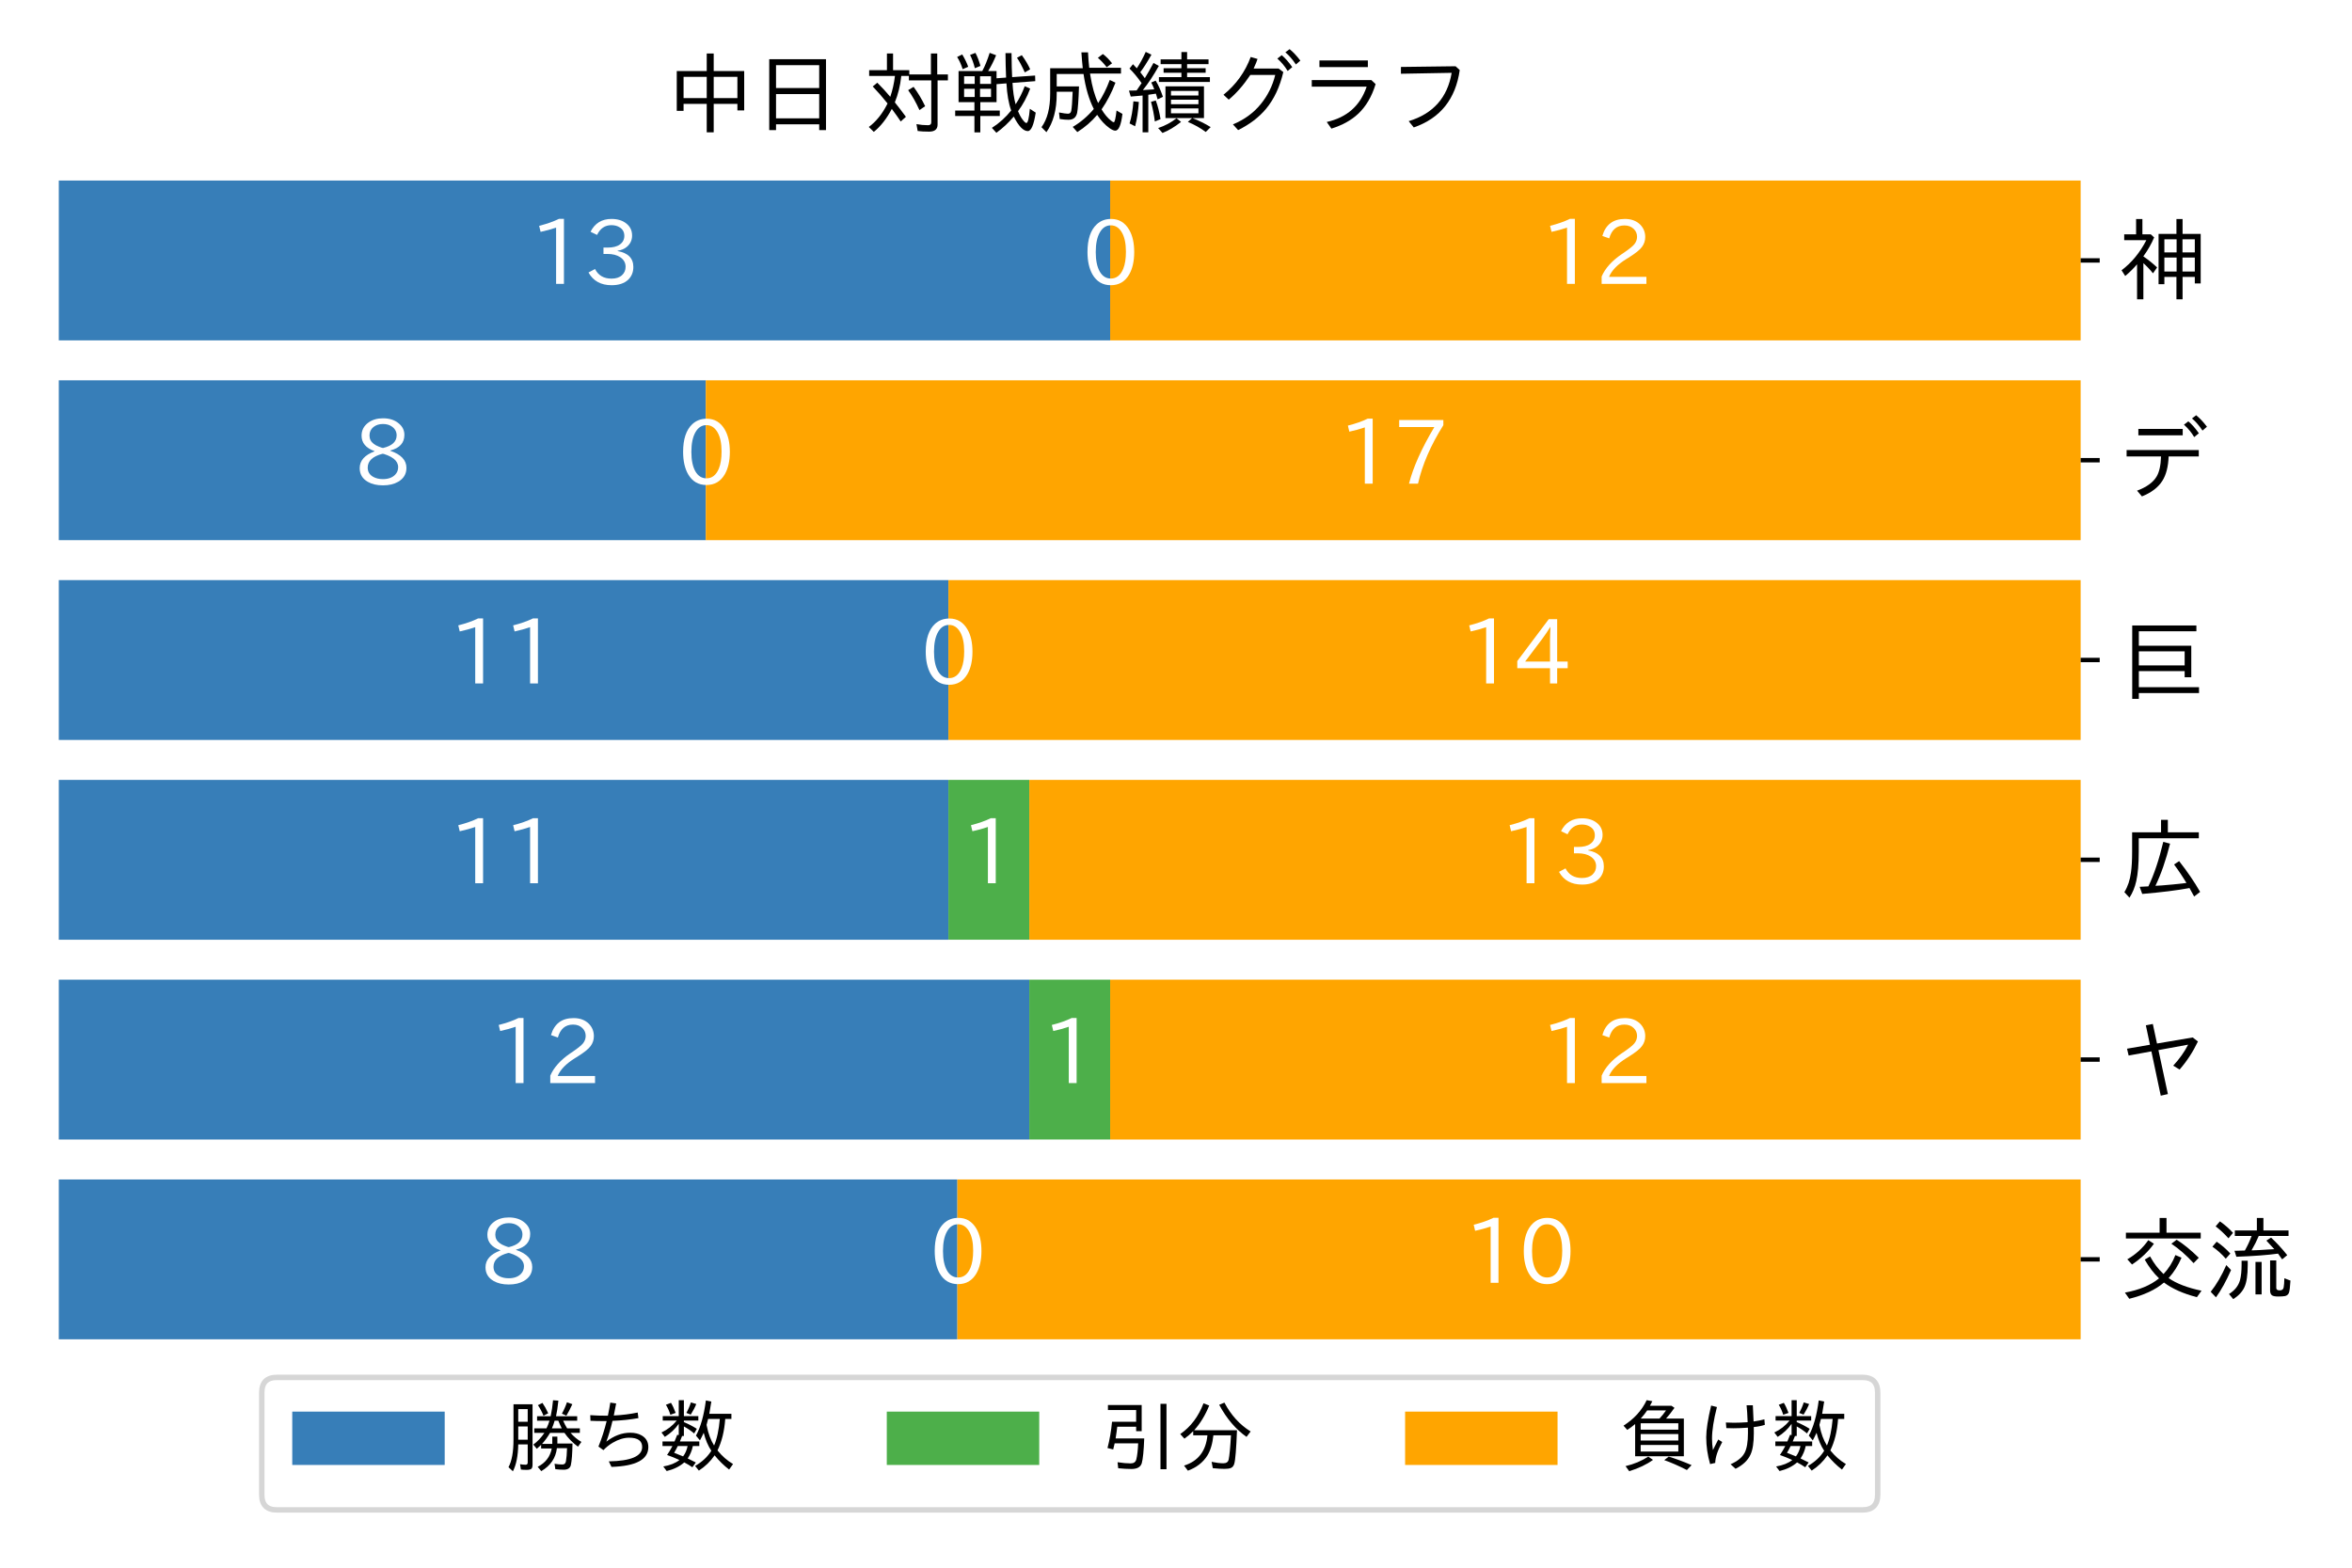
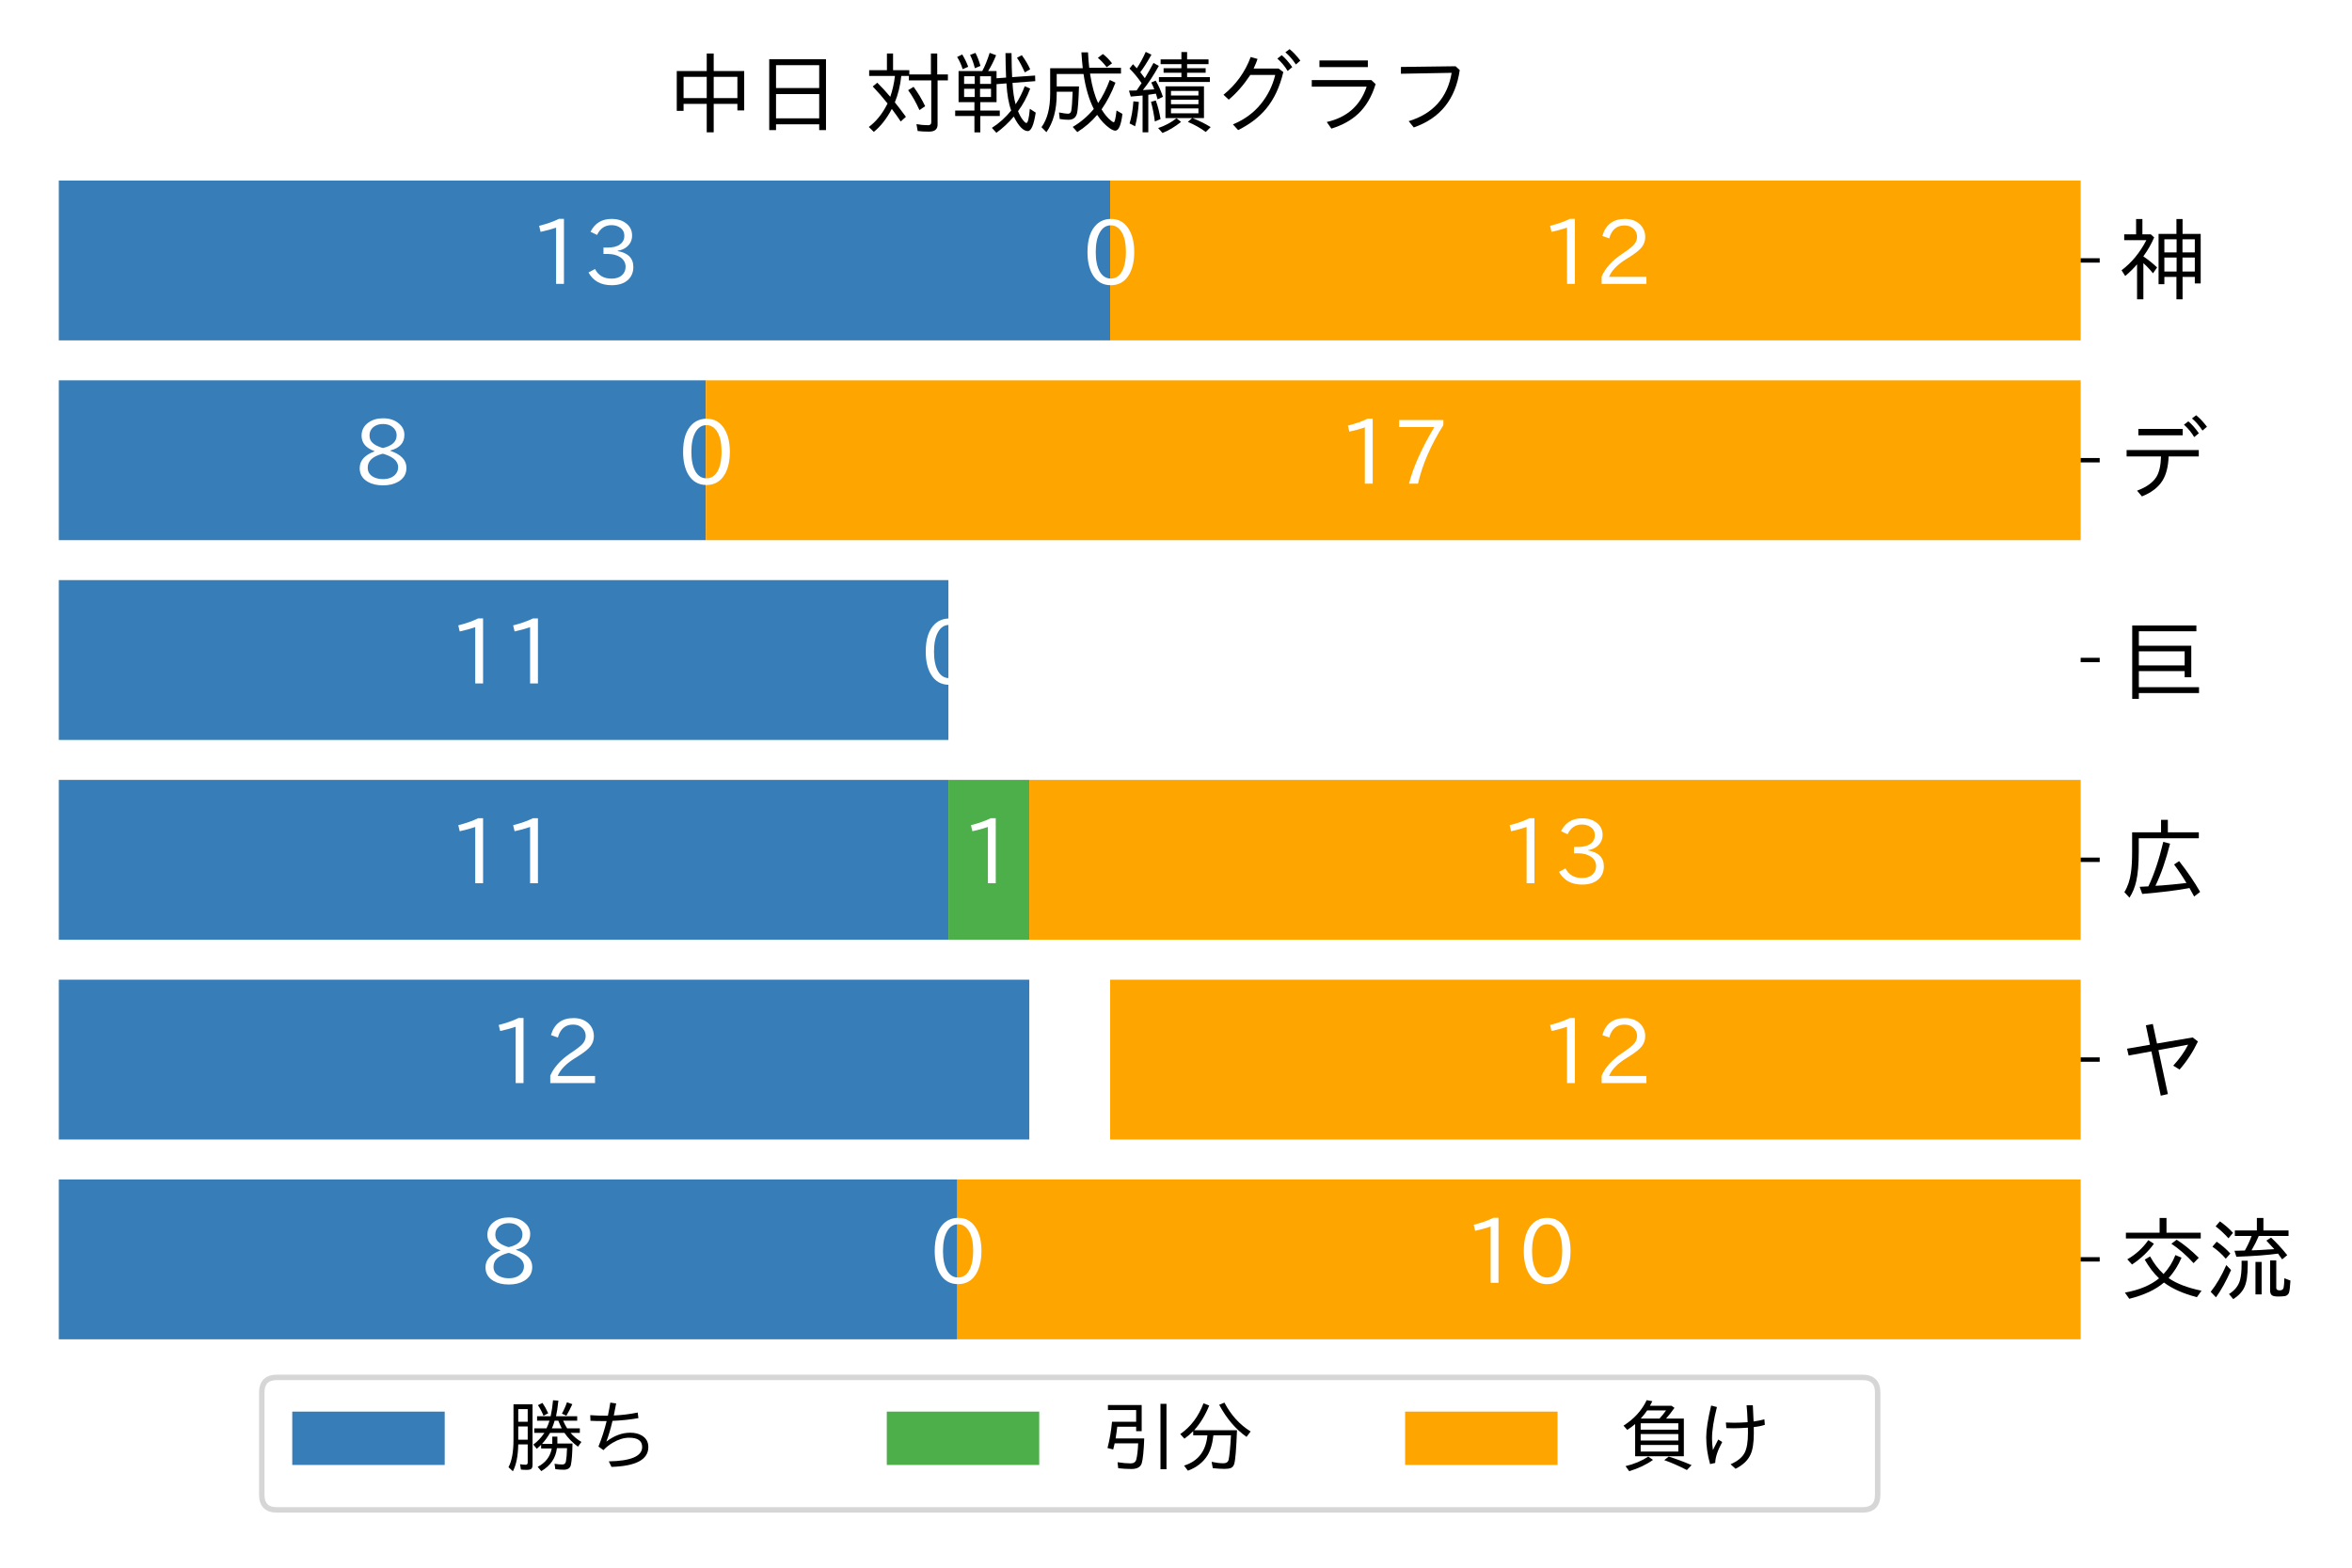
<svg xmlns="http://www.w3.org/2000/svg" xmlns:xlink="http://www.w3.org/1999/xlink" width="432pt" height="288pt" viewBox="0 0 432 288" version="1.1">
  <defs>
    <style type="text/css">*{stroke-linejoin: round; stroke-linecap: butt}</style>
  </defs>
  <g id="figure_1">
    <g id="patch_1">
      <path d="M 0 288  L 432 288  L 432 0  L 0 0  z " style="fill: #ffffff" />
    </g>
    <g id="axes_1">
      <g id="patch_2">
        <path d="M 10.8 246.04  L 382.16 246.04  L 382.16 33.164  L 10.8 33.164  z " style="fill: #ffffff" />
      </g>
      <g id="patch_3">
        <path d="M 10.8 246.04  L 175.849 246.04  L 175.849 216.678  L 10.8 216.678  z " clip-path="url(#p2153cec503)" style="fill: #377eb8" />
      </g>
      <g id="patch_4">
        <path d="M 10.8 209.337  L 189.053 209.337  L 189.053 179.975  L 10.8 179.975  z " clip-path="url(#p2153cec503)" style="fill: #377eb8" />
      </g>
      <g id="patch_5">
        <path d="M 10.8 172.634  L 174.198 172.634  L 174.198 143.272  L 10.8 143.272  z " clip-path="url(#p2153cec503)" style="fill: #377eb8" />
      </g>
      <g id="patch_6">
        <path d="M 10.8 135.932  L 174.198 135.932  L 174.198 106.569  L 10.8 106.569  z " clip-path="url(#p2153cec503)" style="fill: #377eb8" />
      </g>
      <g id="patch_7">
        <path d="M 10.8 99.229  L 129.635 99.229  L 129.635 69.867  L 10.8 69.867  z " clip-path="url(#p2153cec503)" style="fill: #377eb8" />
      </g>
      <g id="patch_8">
        <path d="M 10.8 62.526  L 203.907 62.526  L 203.907 33.164  L 10.8 33.164  z " clip-path="url(#p2153cec503)" style="fill: #377eb8" />
      </g>
      <g id="patch_9">
        <path d="M 175.849 246.04  L 175.849 246.04  L 175.849 216.678  L 175.849 216.678  z " clip-path="url(#p2153cec503)" style="fill: #4daf4a" />
      </g>
      <g id="patch_10">
-         <path d="M 189.053 209.337  L 203.907 209.337  L 203.907 179.975  L 189.053 179.975  z " clip-path="url(#p2153cec503)" style="fill: #4daf4a" />
-       </g>
+         </g>
      <g id="patch_11">
        <path d="M 174.198 172.634  L 189.053 172.634  L 189.053 143.272  L 174.198 143.272  z " clip-path="url(#p2153cec503)" style="fill: #4daf4a" />
      </g>
      <g id="patch_12">
        <path d="M 174.198 135.932  L 174.198 135.932  L 174.198 106.569  L 174.198 106.569  z " clip-path="url(#p2153cec503)" style="fill: #4daf4a" />
      </g>
      <g id="patch_13">
        <path d="M 129.635 99.229  L 129.635 99.229  L 129.635 69.867  L 129.635 69.867  z " clip-path="url(#p2153cec503)" style="fill: #4daf4a" />
      </g>
      <g id="patch_14">
        <path d="M 203.907 62.526  L 203.907 62.526  L 203.907 33.164  L 203.907 33.164  z " clip-path="url(#p2153cec503)" style="fill: #4daf4a" />
      </g>
      <g id="patch_15">
        <path d="M 175.849 246.04  L 382.16 246.04  L 382.16 216.678  L 175.849 216.678  z " clip-path="url(#p2153cec503)" style="fill: #ffa500" />
      </g>
      <g id="patch_16">
        <path d="M 203.907 209.337  L 382.16 209.337  L 382.16 179.975  L 203.907 179.975  z " clip-path="url(#p2153cec503)" style="fill: #ffa500" />
      </g>
      <g id="patch_17">
        <path d="M 189.053 172.634  L 382.16 172.634  L 382.16 143.272  L 189.053 143.272  z " clip-path="url(#p2153cec503)" style="fill: #ffa500" />
      </g>
      <g id="patch_18">
-         <path d="M 174.198 135.932  L 382.16 135.932  L 382.16 106.569  L 174.198 106.569  z " clip-path="url(#p2153cec503)" style="fill: #ffa500" />
-       </g>
+         </g>
      <g id="patch_19">
        <path d="M 129.635 99.229  L 382.16 99.229  L 382.16 69.867  L 129.635 69.867  z " clip-path="url(#p2153cec503)" style="fill: #ffa500" />
      </g>
      <g id="patch_20">
        <path d="M 203.907 62.526  L 382.16 62.526  L 382.16 33.164  L 203.907 33.164  z " clip-path="url(#p2153cec503)" style="fill: #ffa500" />
      </g>
      <g id="matplotlib.axis_1">
        <g id="xtick_1" />
        <g id="xtick_2" />
        <g id="xtick_3" />
        <g id="xtick_4" />
        <g id="xtick_5" />
        <g id="xtick_6" />
      </g>
      <g id="matplotlib.axis_2">
        <g id="ytick_1">
          <g id="line2d_1">
            <defs>
              <path id="m6cdbf65e7a" d="M 0 0  L 3.5 0  " style="stroke: #000000; stroke-width: 0.8" />
            </defs>
            <g>
              <use xlink:href="#m6cdbf65e7a" x="382.16" y="231.359" style="stroke: #000000; stroke-width: 0.8" />
            </g>
          </g>
          <g id="text_1">
            <g transform="translate(389.16 237.351) scale(0.16 -0.16)">
              <defs>
                <path id="IPAexGothic-4ea4" d="M 2891 978  Q 2319 1522 1863 2322  L 2247 2553  Q 2653 1806 3213 1288  Q 3772 1884 4063 2650  L 4503 2463  Q 4150 1631 3578 997  Q 4425 406 5938 91  L 5606 -372  Q 4144 6 3244 678  Q 2341 -94 753 -488  L 441 -44  Q 1972 231 2891 978  z M 3425 4256  L 5881 4256  L 5881 3841  L 513 3841  L 513 4256  L 2931 4256  L 2931 5313  L 3425 5313  L 3425 4256  z M 613 2344  Q 1534 2875 2119 3719  L 2522 3463  Q 1928 2625 953 1972  L 613 2344  z M 5369 2069  Q 4603 2909 3775 3463  L 4153 3750  Q 4884 3294 5741 2456  L 5369 2069  z " transform="scale(0.016)" />
                <path id="IPAexGothic-6d41" d="M 4128 4416  L 5931 4416  L 5931 4019  L 3794 4019  Q 3591 3531 3275 2988  Q 3328 2988 3353 2988  Q 3756 2997 4441 3047  L 4909 3072  Q 4684 3328 4341 3688  L 4678 3903  Q 5231 3397 5838 2644  L 5472 2341  Q 5322 2566 5178 2753  Q 4053 2597 2188 2528  L 2053 2956  Q 2138 2959 2331 2963  Q 2469 2966 2547 2969  L 2797 2975  Q 3094 3503 3281 4019  L 2078 4019  L 2078 4416  L 3659 4416  L 3659 5313  L 4128 5313  L 4128 4416  z M 1622 3853  Q 1150 4372 700 4709  L 1006 5069  Q 1553 4684 1947 4244  L 1622 3853  z M 1428 2388  Q 988 2897 469 3250  L 775 3609  Q 1288 3266 1756 2759  L 1428 2388  z M 347 13  Q 972 800 1466 1931  L 1806 1575  Q 1294 403 725 -384  L 347 13  z M 3559 2156  L 4000 2156  L 4000 -172  L 3559 -172  L 3559 2156  z M 4609 2266  L 5050 2266  L 5050 288  Q 5050 116 5300 116  Q 5544 116 5581 328  Q 5622 538 5631 984  L 6069 819  Q 6028 106 5953 -75  Q 5866 -256 5672 -294  Q 5478 -325 5191 -325  Q 4881 -325 4756 -247  Q 4609 -150 4609 97  L 4609 2266  z M 2563 2241  L 3003 2241  L 3003 1941  Q 3003 856 2766 347  Q 2541 -144 1966 -513  L 1659 -147  Q 2291 250 2453 863  Q 2563 1291 2563 1953  L 2563 2241  z " transform="scale(0.016)" />
              </defs>
              <use xlink:href="#IPAexGothic-4ea4" />
              <use xlink:href="#IPAexGothic-6d41" x="100" />
            </g>
          </g>
        </g>
        <g id="ytick_2">
          <g id="line2d_2">
            <g>
              <use xlink:href="#m6cdbf65e7a" x="382.16" y="194.656" style="stroke: #000000; stroke-width: 0.8" />
            </g>
          </g>
          <g id="text_2">
            <g transform="translate(389.16 200.649) scale(0.16 -0.16)">
              <defs>
                <path id="IPAexGothic-30e4" d="M 2444 4897  L 2744 3494  L 5303 3928  L 5681 3641  Q 5138 2506 4363 1625  L 3909 1906  Q 4591 2647 4978 3413  L 2847 3022  L 3525 -134  L 3013 -250  L 2341 2931  L 709 2631  L 594 3122  L 2238 3406  L 1944 4800  L 2444 4897  z " transform="scale(0.016)" />
              </defs>
              <use xlink:href="#IPAexGothic-30e4" />
            </g>
          </g>
        </g>
        <g id="ytick_3">
          <g id="line2d_3">
            <g>
              <use xlink:href="#m6cdbf65e7a" x="382.16" y="157.953" style="stroke: #000000; stroke-width: 0.8" />
            </g>
          </g>
          <g id="text_3">
            <g transform="translate(389.16 163.946) scale(0.16 -0.16)">
              <defs>
                <path id="IPAexGothic-5e83" d="M 3522 4313  L 5744 4313  L 5744 3884  L 1434 3884  L 1434 2925  Q 1434 1584 1256 813  Q 1109 150 769 -378  L 403 19  Q 772 622 875 1428  Q 959 1991 959 2925  L 959 4313  L 3034 4313  L 3034 5209  L 3522 5209  L 3522 4313  z M 2125 434  Q 2738 1709 3194 3628  L 3681 3500  Q 3231 1713 2631 475  L 3066 500  Q 3813 553 4856 678  Q 4459 1344 3969 2003  L 4331 2247  Q 5209 1131 5838 38  L 5409 -294  Q 5266 -25 5075 313  Q 3734 63 1684 -109  L 1497 403  Q 1816 413 2125 434  z " transform="scale(0.016)" />
              </defs>
              <use xlink:href="#IPAexGothic-5e83" />
            </g>
          </g>
        </g>
        <g id="ytick_4">
          <g id="line2d_4">
            <g>
              <use xlink:href="#m6cdbf65e7a" x="382.16" y="121.25" style="stroke: #000000; stroke-width: 0.8" />
            </g>
          </g>
          <g id="text_4">
            <g transform="translate(389.16 127.243) scale(0.16 -0.16)">
              <defs>
                <path id="IPAexGothic-5de8" d="M 1441 4403  L 1441 3366  L 5203 3366  L 5203 1103  L 4728 1103  L 4728 1544  L 1441 1544  L 1441 391  L 5759 391  L 5759 -31  L 1441 -31  L 1441 -447  L 966 -447  L 966 4819  L 5569 4819  L 5569 4403  L 1441 4403  z M 4728 2963  L 1441 2963  L 1441 1953  L 4728 1953  L 4728 2963  z " transform="scale(0.016)" />
              </defs>
              <use xlink:href="#IPAexGothic-5de8" />
            </g>
          </g>
        </g>
        <g id="ytick_5">
          <g id="line2d_5">
            <g>
              <use xlink:href="#m6cdbf65e7a" x="382.16" y="84.548" style="stroke: #000000; stroke-width: 0.8" />
            </g>
          </g>
          <g id="text_5">
            <g transform="translate(389.16 90.54) scale(0.16 -0.16)">
              <defs>
                <path id="IPAexGothic-30c7" d="M 563 3072  L 5741 3072  L 5741 2613  L 3578 2613  Q 3538 1516 3134 872  Q 2688 156 1663 -256  L 1313 156  Q 2338 538 2713 1166  Q 3003 1644 3034 2613  L 563 2613  L 563 3072  z M 1406 4588  L 4588 4588  L 4588 4128  L 1406 4128  L 1406 4588  z M 6009 4469  Q 5647 5009 5253 5338  L 5553 5569  Q 5938 5259 6328 4744  L 6009 4469  z M 5413 4000  Q 5125 4491 4678 4891  L 4991 5131  Q 5363 4825 5747 4275  L 5413 4000  z " transform="scale(0.016)" />
              </defs>
              <use xlink:href="#IPAexGothic-30c7" />
            </g>
          </g>
        </g>
        <g id="ytick_6">
          <g id="line2d_6">
            <g>
              <use xlink:href="#m6cdbf65e7a" x="382.16" y="47.845" style="stroke: #000000; stroke-width: 0.8" />
            </g>
          </g>
          <g id="text_6">
            <g transform="translate(389.16 53.837) scale(0.16 -0.16)">
              <defs>
                <path id="IPAexGothic-795e" d="M 1766 2631  Q 2322 2247 2750 1838  L 2456 1416  Q 2141 1809 1766 2147  L 1766 -447  L 1313 -447  L 1313 2063  Q 900 1584 463 1225  L 200 1634  Q 1291 2456 1981 3797  L 391 3797  L 391 4213  L 1244 4213  L 1244 5313  L 1697 5313  L 1697 4213  L 2297 4213  L 2541 3994  Q 2234 3278 1766 2638  L 1766 2631  z M 4138 4244  L 4138 5313  L 4578 5313  L 4578 4244  L 5878 4244  L 5878 691  L 5456 691  L 5456 1159  L 4578 1159  L 4578 -447  L 4138 -447  L 4138 1159  L 3272 1159  L 3272 634  L 2856 634  L 2856 4244  L 4138 4244  z M 3272 3859  L 3272 2919  L 4150 2919  L 4150 3859  L 3272 3859  z M 3272 2547  L 3272 1544  L 4150 1544  L 4150 2547  L 3272 2547  z M 5456 1544  L 5456 2547  L 4572 2547  L 4572 1544  L 5456 1544  z M 5456 2919  L 5456 3859  L 4572 3859  L 4572 2919  L 5456 2919  z " transform="scale(0.016)" />
              </defs>
              <use xlink:href="#IPAexGothic-795e" />
            </g>
          </g>
        </g>
      </g>
      <g id="text_7">
        <g style="fill: #ffffff" transform="translate(88.286 235.831) scale(0.16 -0.16)">
          <defs>
            <path id="IPAexGothic-38" d="M 2541 2425  Q 3700 2031 3700 1197  Q 3700 541 3100 197  Q 2663 -56 2016 -56  Q 1366 -56 928 197  Q 347 531 347 1178  Q 347 1988 1409 2381  L 1409 2400  Q 481 2734 481 3509  Q 481 4100 981 4456  Q 1406 4756 2019 4756  Q 2703 4756 3131 4403  Q 3553 4069 3553 3566  Q 3553 2706 2541 2444  L 2541 2425  z M 2022 2625  Q 2997 2856 2997 3528  Q 2997 3916 2675 4150  Q 2413 4347 2016 4347  Q 1606 4347 1331 4128  Q 1050 3897 1050 3522  Q 1050 3150 1350 2925  Q 1494 2809 1722 2722  Q 1984 2616 2022 2625  z M 1978 2209  Q 922 1931 922 1216  Q 922 775 1313 556  Q 1606 391 2009 391  Q 2575 391 2881 697  Q 3106 922 3106 1250  Q 3106 1594 2794 1850  Q 2609 1994 2350 2100  Q 2047 2222 1978 2209  z " transform="scale(0.016)" />
          </defs>
          <use xlink:href="#IPAexGothic-38" />
        </g>
      </g>
      <g id="text_8">
        <g style="fill: #ffffff" transform="translate(89.849 199.129) scale(0.16 -0.16)">
          <defs>
            <path id="IPAexGothic-31" d="M 2463 63  L 1900 63  L 1900 4103  Q 1372 3922 788 3797  L 684 4231  Q 1519 4441 2106 4731  L 2463 4731  L 2463 63  z " transform="scale(0.016)" />
            <path id="IPAexGothic-32" d="M 3659 63  L 447 63  L 447 594  Q 825 1475 1894 2203  L 2072 2322  Q 2619 2697 2791 2906  Q 2988 3153 2988 3444  Q 2988 3772 2756 4003  Q 2500 4259 2084 4259  Q 1250 4259 991 3328  L 497 3506  Q 853 4725 2116 4725  Q 2806 4725 3216 4316  Q 3575 3947 3575 3425  Q 3575 3038 3344 2722  Q 3131 2416 2366 1938  L 2231 1856  Q 1256 1253 978 569  L 3659 569  L 3659 63  z " transform="scale(0.016)" />
          </defs>
          <use xlink:href="#IPAexGothic-31" />
          <use xlink:href="#IPAexGothic-32" x="62.988" />
        </g>
      </g>
      <g id="text_9">
        <g style="fill: #ffffff" transform="translate(82.422 162.426) scale(0.16 -0.16)">
          <use xlink:href="#IPAexGothic-31" />
          <use xlink:href="#IPAexGothic-31" x="62.988" />
        </g>
      </g>
      <g id="text_10">
        <g style="fill: #ffffff" transform="translate(82.422 125.723) scale(0.16 -0.16)">
          <use xlink:href="#IPAexGothic-31" />
          <use xlink:href="#IPAexGothic-31" x="62.988" />
        </g>
      </g>
      <g id="text_11">
        <g style="fill: #ffffff" transform="translate(65.179 89.02) scale(0.16 -0.16)">
          <use xlink:href="#IPAexGothic-38" />
        </g>
      </g>
      <g id="text_12">
        <g style="fill: #ffffff" transform="translate(97.276 52.317) scale(0.16 -0.16)">
          <defs>
            <path id="IPAexGothic-33" d="M 2381 2419  Q 3506 2216 3506 1278  Q 3506 716 3128 356  Q 2709 -31 1944 -31  Q 797 -31 288 881  L 756 1131  Q 1109 441 1938 441  Q 2425 441 2694 691  Q 2950 928 2950 1291  Q 2950 1719 2566 1978  Q 2216 2213 1644 2213  L 1363 2213  L 1363 2669  L 1656 2669  Q 2231 2669 2534 2888  Q 2859 3119 2859 3509  Q 2859 3934 2494 4138  Q 2259 4278 1931 4278  Q 1238 4278 903 3578  L 434 3803  Q 897 4725 1938 4725  Q 2597 4725 3006 4394  Q 3416 4069 3416 3534  Q 3416 3028 3019 2706  Q 2763 2500 2381 2444  L 2381 2419  z " transform="scale(0.016)" />
          </defs>
          <use xlink:href="#IPAexGothic-31" />
          <use xlink:href="#IPAexGothic-33" x="62.988" />
        </g>
      </g>
      <g id="text_13">
        <g style="fill: #ffffff" transform="translate(170.81 235.831) scale(0.16 -0.16)">
          <defs>
            <path id="IPAexGothic-30" d="M 2038 4725  Q 2881 4725 3334 3944  Q 3694 3325 3694 2344  Q 3694 1372 3334 741  Q 2888 -31 2016 -31  Q 1147 -31 700 741  Q 341 1372 341 2350  Q 341 3713 1000 4334  Q 1419 4725 2038 4725  z M 2016 4266  Q 1516 4266 1228 3759  Q 934 3247 934 2344  Q 934 1456 1222 947  Q 1513 447 2016 447  Q 2619 447 2909 1153  Q 3100 1622 3100 2375  Q 3100 3256 2806 3759  Q 2509 4266 2016 4266  z " transform="scale(0.016)" />
          </defs>
          <use xlink:href="#IPAexGothic-30" />
        </g>
      </g>
      <g id="text_14">
        <g style="fill: #ffffff" transform="translate(191.441 199.129) scale(0.16 -0.16)">
          <use xlink:href="#IPAexGothic-31" />
        </g>
      </g>
      <g id="text_15">
        <g style="fill: #ffffff" transform="translate(176.587 162.426) scale(0.16 -0.16)">
          <use xlink:href="#IPAexGothic-31" />
        </g>
      </g>
      <g id="text_16">
        <g style="fill: #ffffff" transform="translate(169.16 125.723) scale(0.16 -0.16)">
          <use xlink:href="#IPAexGothic-30" />
        </g>
      </g>
      <g id="text_17">
        <g style="fill: #ffffff" transform="translate(124.596 89.02) scale(0.16 -0.16)">
          <use xlink:href="#IPAexGothic-30" />
        </g>
      </g>
      <g id="text_18">
        <g style="fill: #ffffff" transform="translate(198.868 52.317) scale(0.16 -0.16)">
          <use xlink:href="#IPAexGothic-30" />
        </g>
      </g>
      <g id="text_19">
        <g style="fill: #ffffff" transform="translate(268.927 235.831) scale(0.16 -0.16)">
          <use xlink:href="#IPAexGothic-31" />
          <use xlink:href="#IPAexGothic-30" x="62.988" />
        </g>
      </g>
      <g id="text_20">
        <g style="fill: #ffffff" transform="translate(282.956 199.129) scale(0.16 -0.16)">
          <use xlink:href="#IPAexGothic-31" />
          <use xlink:href="#IPAexGothic-32" x="62.988" />
        </g>
      </g>
      <g id="text_21">
        <g style="fill: #ffffff" transform="translate(275.529 162.426) scale(0.16 -0.16)">
          <use xlink:href="#IPAexGothic-31" />
          <use xlink:href="#IPAexGothic-33" x="62.988" />
        </g>
      </g>
      <g id="text_22">
        <g style="fill: #ffffff" transform="translate(268.102 125.723) scale(0.16 -0.16)">
          <defs>
            <path id="IPAexGothic-34" d="M 3813 1159  L 3059 1159  L 3059 63  L 2547 63  L 2547 1159  L 197 1159  L 197 1672  L 2456 4678  L 3059 4678  L 3059 1634  L 3813 1634  L 3813 1159  z M 2578 4109  L 2559 4109  Q 2278 3656 2003 3284  L 759 1634  L 2547 1634  L 2547 3144  Q 2547 3481 2578 4109  z " transform="scale(0.016)" />
          </defs>
          <use xlink:href="#IPAexGothic-31" />
          <use xlink:href="#IPAexGothic-34" x="62.988" />
        </g>
      </g>
      <g id="text_23">
        <g style="fill: #ffffff" transform="translate(245.82 89.02) scale(0.16 -0.16)">
          <defs>
            <path id="IPAexGothic-37" d="M 3597 4263  Q 2238 2106 1778 63  L 1131 63  Q 1581 1834 2950 4128  L 428 4128  L 428 4634  L 3597 4634  L 3597 4263  z " transform="scale(0.016)" />
          </defs>
          <use xlink:href="#IPAexGothic-31" />
          <use xlink:href="#IPAexGothic-37" x="62.988" />
        </g>
      </g>
      <g id="text_24">
        <g style="fill: #ffffff" transform="translate(282.956 52.317) scale(0.16 -0.16)">
          <use xlink:href="#IPAexGothic-31" />
          <use xlink:href="#IPAexGothic-32" x="62.988" />
        </g>
      </g>
      <g id="text_25">
        <g transform="translate(122.32 23.164) scale(0.16 -0.16)">
          <defs>
            <path id="IPAexGothic-4e2d" d="M 2925 3950  L 2925 5209  L 3425 5209  L 3425 3950  L 5613 3950  L 5613 1125  L 5125 1125  L 5125 1594  L 3425 1594  L 3425 -447  L 2925 -447  L 2925 1594  L 1263 1594  L 1263 1094  L 775 1094  L 775 3950  L 2925 3950  z M 1263 3534  L 1263 2009  L 2925 2009  L 2925 3534  L 1263 3534  z M 5125 2009  L 5125 3534  L 3425 3534  L 3425 2009  L 5125 2009  z " transform="scale(0.016)" />
            <path id="IPAexGothic-65e5" d="M 5231 4800  L 5231 -288  L 4744 -288  L 4744 128  L 1647 128  L 1647 -288  L 1159 -288  L 1159 4800  L 5231 4800  z M 1647 4372  L 1647 2731  L 4744 2731  L 4744 4372  L 1647 4372  z M 1647 2297  L 1647 556  L 4744 556  L 4744 2297  L 1647 2297  z " transform="scale(0.016)" />
            <path id="IPAexGothic-20" transform="scale(0.016)" />
            <path id="IPAexGothic-5bfe" d="M 2694 3597  Q 2694 3566 2688 3534  Q 2584 2566 2234 1703  Q 2569 1288 3028 666  L 2656 331  Q 2434 672 2016 1234  Q 1466 184 725 -416  L 366 -63  Q 1156 525 1684 1569  L 1709 1625  Q 1191 2278 647 2844  L 975 3113  Q 1475 2619 1906 2100  Q 2153 2825 2241 3597  L 391 3597  L 391 4013  L 1666 4013  L 1666 5209  L 2106 5209  L 2106 4013  L 3272 4013  L 3272 3706  L 4822 3706  L 4822 5209  L 5275 5209  L 5275 3706  L 6041 3706  L 6041 3278  L 5300 3278  L 5300 109  Q 5300 -397 4694 -397  Q 4206 -397 3872 -353  L 3784 141  Q 4200 63 4616 63  Q 4847 63 4847 269  L 4847 3278  L 3241 3278  L 3241 3597  L 2694 3597  z M 4000 1147  Q 3619 1994 3188 2578  L 3578 2816  Q 4044 2188 4409 1428  L 4000 1147  z " transform="scale(0.016)" />
            <path id="IPAexGothic-6226" d="M 3281 1716  L 2116 1716  L 2116 1113  L 3513 1113  L 3513 722  L 2116 722  L 2116 -450  L 1694 -450  L 1694 722  L 313 722  L 313 1113  L 1694 1113  L 1694 1716  L 556 1716  L 556 3950  L 2256 3950  Q 2541 4472 2788 5256  L 3250 5084  Q 2994 4453 2678 3950  L 3281 3950  L 3281 3431  L 3966 3481  Q 3966 3584 3959 3669  Q 3931 4294 3922 5238  L 4356 5238  Q 4366 4078 4400 3513  L 6047 3628  L 6059 3225  L 4425 3100  Q 4475 2191 4650 1563  Q 5050 2175 5303 2863  L 5694 2688  Q 5347 1772 4822 1069  Q 4994 659 5156 459  Q 5334 222 5419 222  Q 5581 222 5669 1241  L 6091 966  Q 5888 -359 5522 -359  Q 5044 -359 4516 684  Q 3953 13 3269 -481  L 2947 -128  Q 3744 381 4331 1119  Q 4056 1881 3991 3066  L 3281 3009  L 3281 1716  z M 2884 2088  L 2884 2675  L 2097 2675  L 2097 2088  L 2884 2088  z M 2884 3028  L 2884 3578  L 2097 3578  L 2097 3028  L 2884 3028  z M 953 3578  L 953 3028  L 1713 3028  L 1713 3578  L 953 3578  z M 953 2675  L 953 2088  L 1713 2088  L 1713 2675  L 953 2675  z M 850 4084  Q 697 4578 453 4959  L 819 5141  Q 1109 4653 1247 4256  L 850 4084  z M 1725 4153  Q 1591 4697 1381 5106  L 1766 5253  Q 1966 4884 2128 4319  L 1725 4153  z M 5309 3853  Q 5003 4528 4747 4903  L 5094 5088  Q 5475 4566 5694 4078  L 5309 3853  z " transform="scale(0.016)" />
            <path id="IPAexGothic-6210" d="M 4322 1650  Q 4809 2375 5153 3309  L 5563 3116  Q 5159 2053 4566 1200  Q 4881 675 5250 384  Q 5388 275 5441 275  Q 5544 275 5641 1119  L 6063 875  Q 5919 -328 5550 -328  Q 5397 -328 5141 -150  Q 4644 203 4250 806  Q 3659 97 2825 -431  L 2497 -59  Q 3341 434 4009 1228  Q 3491 2244 3272 3738  L 1347 3738  L 1347 2847  L 2947 2847  Q 2897 1366 2813 953  Q 2706 453 2191 453  Q 1900 453 1563 509  L 1513 978  Q 1981 888 2153 888  Q 2350 888 2391 1100  Q 2453 1416 2491 2463  L 1347 2463  L 1347 2303  Q 1347 606 609 -438  L 256 -78  Q 878 772 878 2316  L 878 4153  L 3216 4153  Q 3159 4672 3119 5291  L 3594 5291  Q 3619 4716 3681 4184  L 5959 4184  L 5959 3769  L 3741 3769  L 3759 3641  Q 3956 2413 4322 1650  z M 4934 4225  Q 4597 4656 4300 4897  L 4659 5172  Q 5003 4916 5319 4506  L 4934 4225  z " transform="scale(0.016)" />
            <path id="IPAexGothic-7e3e" d="M 1188 3084  Q 719 3747 319 4128  L 569 4441  Q 738 4272 844 4147  Q 1191 4666 1484 5325  L 1894 5125  Q 1456 4344 1094 3866  Q 1328 3566 1419 3438  Q 1703 3897 2041 4531  L 2425 4319  Q 1850 3288 1278 2584  Q 2019 2631 2097 2638  Q 2025 2844 1881 3128  L 2194 3263  Q 2463 2847 2719 2100  L 2334 1919  Q 2309 2006 2266 2156  Q 2228 2275 2213 2328  Q 2116 2309 1669 2247  L 1669 -447  L 1259 -447  L 1259 2194  Q 897 2156 409 2119  L 281 2547  Q 338 2550 631 2553  Q 769 2556 831 2559  Q 1009 2816 1188 3084  z M 4838 575  Q 5534 303 6144 -72  L 5791 -422  Q 5216 6 4506 300  L 4813 575  L 2900 575  L 2900 2853  L 5663 2853  L 5663 575  L 4838 575  z M 3297 2522  L 3297 2194  L 5266 2194  L 5266 2522  L 3297 2522  z M 3297 1894  L 3297 1569  L 5266 1569  L 5266 1894  L 3297 1894  z M 3297 1269  L 3297 916  L 5266 916  L 5266 1269  L 3297 1269  z M 4044 4788  L 4044 5313  L 4453 5313  L 4453 4788  L 5991 4788  L 5991 4447  L 4453 4447  L 4453 4153  L 5784 4153  L 5784 3828  L 4453 3828  L 4453 3513  L 6088 3513  L 6088 3166  L 2431 3166  L 2431 3513  L 4044 3513  L 4044 3828  L 2766 3828  L 2766 4153  L 4044 4153  L 4044 4447  L 2553 4447  L 2553 4788  L 4044 4788  z M 325 191  Q 534 850 600 1778  L 991 1734  Q 925 738 722 -13  L 325 191  z M 2138 331  Q 2047 1066 1863 1741  L 2206 1838  Q 2425 1247 2547 500  L 2138 331  z M 2375 -141  Q 3122 109 3694 563  L 4019 300  Q 3331 -244 2688 -494  L 2375 -141  z " transform="scale(0.016)" />
            <path id="IPAexGothic-30b0" d="M 4769 4128  L 5106 3878  Q 4728 2272 3866 1238  Q 3106 328 1863 -288  L 1491 122  Q 2709 628 3475 1563  Q 4238 2491 4525 3669  L 2738 3669  Q 2022 2591 1191 1897  L 813 2247  Q 2163 3338 2766 4959  L 3256 4819  Q 3197 4609 2975 4128  L 4769 4128  z M 6009 4422  Q 5647 4966 5253 5294  L 5556 5522  Q 5941 5213 6328 4697  L 6009 4422  z M 5416 3956  Q 5125 4447 4678 4844  L 4991 5088  Q 5363 4781 5747 4231  L 5416 3956  z " transform="scale(0.016)" />
            <path id="IPAexGothic-30e9" d="M 1447 4709  L 4922 4709  L 4922 4234  L 1447 4234  L 1447 4709  z M 897 3303  L 5172 3303  L 5478 3013  Q 5069 1669 4219 875  Q 3475 181 2306 -181  L 1972 294  Q 4150 784 4834 2828  L 897 2828  L 897 3303  z " transform="scale(0.016)" />
            <path id="IPAexGothic-30d5" d="M 4966 4294  L 5263 4019  Q 4819 894 1966 -97  L 1600 353  Q 4234 1156 4684 3822  L 1044 3756  L 1044 4244  L 4966 4294  z " transform="scale(0.016)" />
          </defs>
          <use xlink:href="#IPAexGothic-4e2d" />
          <use xlink:href="#IPAexGothic-65e5" x="100" />
          <use xlink:href="#IPAexGothic-20" x="200" />
          <use xlink:href="#IPAexGothic-5bfe" x="227.002" />
          <use xlink:href="#IPAexGothic-6226" x="327.002" />
          <use xlink:href="#IPAexGothic-6210" x="427.002" />
          <use xlink:href="#IPAexGothic-7e3e" x="527.002" />
          <use xlink:href="#IPAexGothic-30b0" x="627.002" />
          <use xlink:href="#IPAexGothic-30e9" x="727.002" />
          <use xlink:href="#IPAexGothic-30d5" x="827.002" />
        </g>
      </g>
      <g id="legend_1">
        <g id="patch_21">
          <path d="M 50.88 277.387  L 342.08 277.387  Q 344.88 277.387 344.88 274.587  L 344.88 255.84  Q 344.88 253.04 342.08 253.04  L 50.88 253.04  Q 48.08 253.04 48.08 255.84  L 48.08 274.587  Q 48.08 277.387 50.88 277.387  z " style="fill: #ffffff; opacity: 0.8; stroke: #cccccc; stroke-linejoin: miter" />
        </g>
        <g id="patch_22">
          <path d="M 53.68 269.127  L 81.68 269.127  L 81.68 259.327  L 53.68 259.327  z " style="fill: #377eb8" />
        </g>
        <g id="text_26">
          <g transform="translate(92.88 269.127) scale(0.14 -0.14)">
            <defs>
              <path id="IPAexGothic-52dd" d="M 2984 1728  L 3822 1728  L 3822 2325  L 4238 2325  L 4238 1759  L 5478 1759  Q 5459 503 5344 -6  Q 5259 -391 4756 -391  Q 4441 -391 4072 -347  L 4006 97  Q 4353 38 4653 38  Q 4894 38 4941 300  Q 5013 697 5031 1375  L 4200 1375  Q 4056 159 2919 -506  L 2625 -153  Q 3584 338 3778 1350  L 2906 1350  L 2906 1650  Q 2806 1544 2553 1325  L 2266 1672  Q 2769 2031 3175 2631  L 2344 2631  L 2344 3003  L 3347 3003  Q 3488 3281 3591 3628  L 2575 3628  L 2575 3994  L 3688 3994  Q 3822 4613 3884 5306  L 4322 5275  Q 4234 4450 4128 3994  L 5863 3994  L 5863 3628  L 4713 3628  Q 4866 3275 5038 3003  L 6081 3003  L 6081 2631  L 5319 2631  Q 5694 2200 6209 1888  L 5928 1497  Q 5250 2003 4819 2631  L 3638 2631  Q 3341 2122 2984 1728  z M 4316 3628  L 4013 3628  Q 3931 3322 3791 3003  L 4597 3003  Q 4431 3341 4316 3628  z M 2203 4978  L 2203 31  Q 2203 -228 2106 -313  Q 1997 -403 1728 -403  Q 1447 -403 1250 -378  L 1178 63  Q 1394 19 1634 19  Q 1806 19 1806 191  L 1806 1684  L 1031 1684  Q 1003 259 591 -519  L 231 -184  Q 641 575 641 2063  L 641 4978  L 2203 4978  z M 1031 4581  L 1031 3541  L 1806 3541  L 1806 4581  L 1031 4581  z M 1031 3156  L 1031 2069  L 1806 2069  L 1806 3156  L 1031 3156  z M 3100 4038  Q 2909 4519 2644 4903  L 3016 5088  Q 3269 4722 3488 4238  L 3100 4038  z M 4609 4206  Q 4850 4631 5025 5141  L 5466 4984  Q 5197 4394 4975 4038  L 4609 4206  z " transform="scale(0.016)" />
              <path id="IPAexGothic-3061" d="M 684 4084  Q 1250 4038 2131 4038  Q 2269 4706 2328 5113  L 2809 5044  Q 2709 4494 2616 4056  Q 3625 4103 4575 4300  L 4634 3841  Q 3650 3663 2509 3616  Q 2281 2638 2003 1913  Q 2956 2644 3956 2644  Q 4522 2644 4891 2425  Q 5447 2109 5447 1466  Q 5447 -66 2425 -159  L 2206 294  Q 4941 344 4941 1472  Q 4941 2234 3878 2234  Q 3228 2234 2522 1819  Q 2091 1563 1766 1216  L 1356 1509  Q 1756 2484 2028 3597  Q 1122 3597 703 3622  L 684 4084  z " transform="scale(0.016)" />
-               <path id="IPAexGothic-6570" d="M 2847 1553  Q 2741 1006 2425 534  Q 2625 441 3091 203  L 2809 -188  Q 2541 0 2144 209  Q 1569 -291 703 -500  L 422 -125  Q 1263 19 1747 406  Q 1222 650 734 816  Q 975 1172 1147 1503  L 1172 1553  L 359 1553  L 359 1925  L 1344 1925  Q 1406 2066 1569 2475  L 1691 2450  L 1691 3372  Q 1250 2738 550 2303  L 275 2663  Q 1019 3013 1528 3641  L 378 3641  L 378 4006  L 1691 4006  L 1691 5313  L 2113 5313  L 2113 4006  L 3297 4006  L 3297 3641  L 2113 3641  L 2113 3513  Q 2659 3291 3175 2963  L 2956 2584  Q 2553 2922 2113 3159  L 2113 2372  L 1966 2372  Q 1928 2288 1872 2141  Q 1806 1975 1784 1925  L 3378 1925  L 3378 1553  L 2847 1553  z M 2419 1553  L 1613 1553  Q 1478 1269 1313 997  Q 1559 909 2047 703  Q 2313 1047 2419 1553  z M 4363 1163  Q 3953 1781 3738 2638  Q 3575 2281 3428 2016  L 3103 2406  Q 3675 3444 3916 5291  L 4363 5200  Q 4284 4666 4197 4197  L 6009 4197  L 6009 3775  L 5503 3775  Q 5397 2275 4869 1191  Q 5419 503 6144 75  L 5822 -378  Q 5188 106 4631 788  Q 4113 34 3341 -463  L 3031 -78  Q 3888 406 4363 1163  z M 4588 1594  Q 4938 2388 5059 3775  L 4100 3775  Q 4041 3519 3972 3288  Q 3981 3250 3991 3194  Q 4175 2256 4588 1594  z M 1003 4116  Q 878 4544 638 4934  L 1053 5094  Q 1247 4788 1438 4269  L 1003 4116  z M 2316 4269  Q 2550 4688 2688 5131  L 3128 4997  Q 2966 4588 2675 4128  L 2316 4269  z " transform="scale(0.016)" />
            </defs>
            <use xlink:href="#IPAexGothic-52dd" />
            <use xlink:href="#IPAexGothic-3061" x="100" />
            <use xlink:href="#IPAexGothic-6570" x="200" />
          </g>
        </g>
        <g id="patch_23">
          <path d="M 162.88 269.127  L 190.88 269.127  L 190.88 259.327  L 162.88 259.327  z " style="fill: #4daf4a" />
        </g>
        <g id="text_27">
          <g transform="translate(202.08 269.127) scale(0.14 -0.14)">
            <defs>
              <path id="IPAexGothic-5f15" d="M 3609 2175  Q 3553 663 3406 141  Q 3259 -331 2563 -331  Q 2069 -331 1475 -269  L 1422 225  Q 2038 128 2497 128  Q 2872 128 2959 453  Q 3072 888 3113 1772  L 1184 1772  Q 1159 1641 1066 1272  L 597 1388  Q 866 2416 969 3541  L 2947 3541  L 2947 4506  L 634 4506  L 634 4916  L 3400 4916  L 3400 2772  L 2947 2772  L 2947 3138  L 1397 3138  Q 1350 2713 1263 2175  L 3609 2175  z M 4941 5013  L 5434 5013  L 5434 -353  L 4941 -353  L 4941 5013  z " transform="scale(0.016)" />
              <path id="IPAexGothic-5206" d="M 3031 2431  Q 2916 1378 2528 759  Q 1991 -81 941 -469  L 625 -53  Q 2356 488 2541 2431  L 1375 2431  L 1375 2772  Q 1044 2431 653 2156  L 313 2534  Q 1600 3425 2219 5056  L 2688 4875  Q 2200 3672 1453 2847  L 4966 2847  Q 4878 559 4741 94  Q 4666 -163 4459 -250  Q 4288 -322 3941 -322  Q 3525 -322 2981 -263  L 2884 256  Q 3441 138 3844 138  Q 4213 138 4281 438  Q 4388 931 4472 2431  L 3031 2431  z M 5747 2303  Q 4416 3238 3506 4934  L 3934 5113  Q 4747 3572 6084 2747  L 5747 2303  z " transform="scale(0.016)" />
            </defs>
            <use xlink:href="#IPAexGothic-5f15" />
            <use xlink:href="#IPAexGothic-5206" x="100" />
          </g>
        </g>
        <g id="patch_24">
          <path d="M 258.08 269.127  L 286.08 269.127  L 286.08 259.327  L 258.08 259.327  z " style="fill: #ffa500" />
        </g>
        <g id="text_28">
          <g transform="translate(297.28 269.127) scale(0.14 -0.14)">
            <defs>
              <path id="IPAexGothic-8ca0" d="M 3897 3803  L 5356 3803  L 5356 716  L 1363 716  L 1363 3356  Q 1122 3144 716 2875  L 409 3222  Q 1725 4066 2309 5316  L 2772 5228  Q 2706 5100 2578 4856  L 4338 4856  L 4588 4684  Q 4225 4169 3897 3803  z M 3359 3803  Q 3666 4138 3897 4472  L 2347 4472  Q 2184 4213 1822 3803  L 3359 3803  z M 1816 3419  L 1816 2894  L 4903 2894  L 4903 3419  L 1816 3419  z M 1816 2534  L 1816 2003  L 4903 2003  L 4903 2534  L 1816 2534  z M 1816 1638  L 1816 1100  L 4903 1100  L 4903 1638  L 1816 1638  z M 575 -97  Q 1625 153 2438 684  L 2828 416  Q 2028 -159 878 -513  L 575 -97  z M 5606 -416  Q 4575 109 3750 397  L 4116 684  Q 4988 419 5991 -13  L 5606 -416  z " transform="scale(0.016)" />
              <path id="IPAexGothic-3051" d="M 2553 3481  Q 2891 3463 3219 3463  Q 3691 3463 4338 3506  Q 4303 4434 4250 4897  L 4763 4897  Q 4769 4772 4825 3566  Q 5319 3634 5709 3744  L 5747 3291  Q 5356 3159 4838 3109  Q 4844 2875 4844 2606  Q 4844 1434 4575 856  Q 4250 138 3347 -313  L 2938 56  Q 3809 441 4094 1006  Q 4363 1525 4363 2625  Q 4363 2853 4359 3059  Q 3722 3009 3175 3009  Q 2791 3009 2591 3022  L 2553 3481  z M 1925 2088  L 2253 1881  Q 1697 872 1678 166  L 1259 72  Q 941 1184 941 2272  Q 941 3181 1344 4872  L 1819 4750  Q 1416 3166 1416 2163  Q 1416 1722 1491 1222  L 1925 2088  z " transform="scale(0.016)" />
            </defs>
            <use xlink:href="#IPAexGothic-8ca0" />
            <use xlink:href="#IPAexGothic-3051" x="100" />
            <use xlink:href="#IPAexGothic-6570" x="200" />
          </g>
        </g>
      </g>
    </g>
  </g>
  <defs>
    <clipPath id="p2153cec503">
      <rect x="10.8" y="33.164" width="371.36" height="212.876" />
    </clipPath>
  </defs>
</svg>